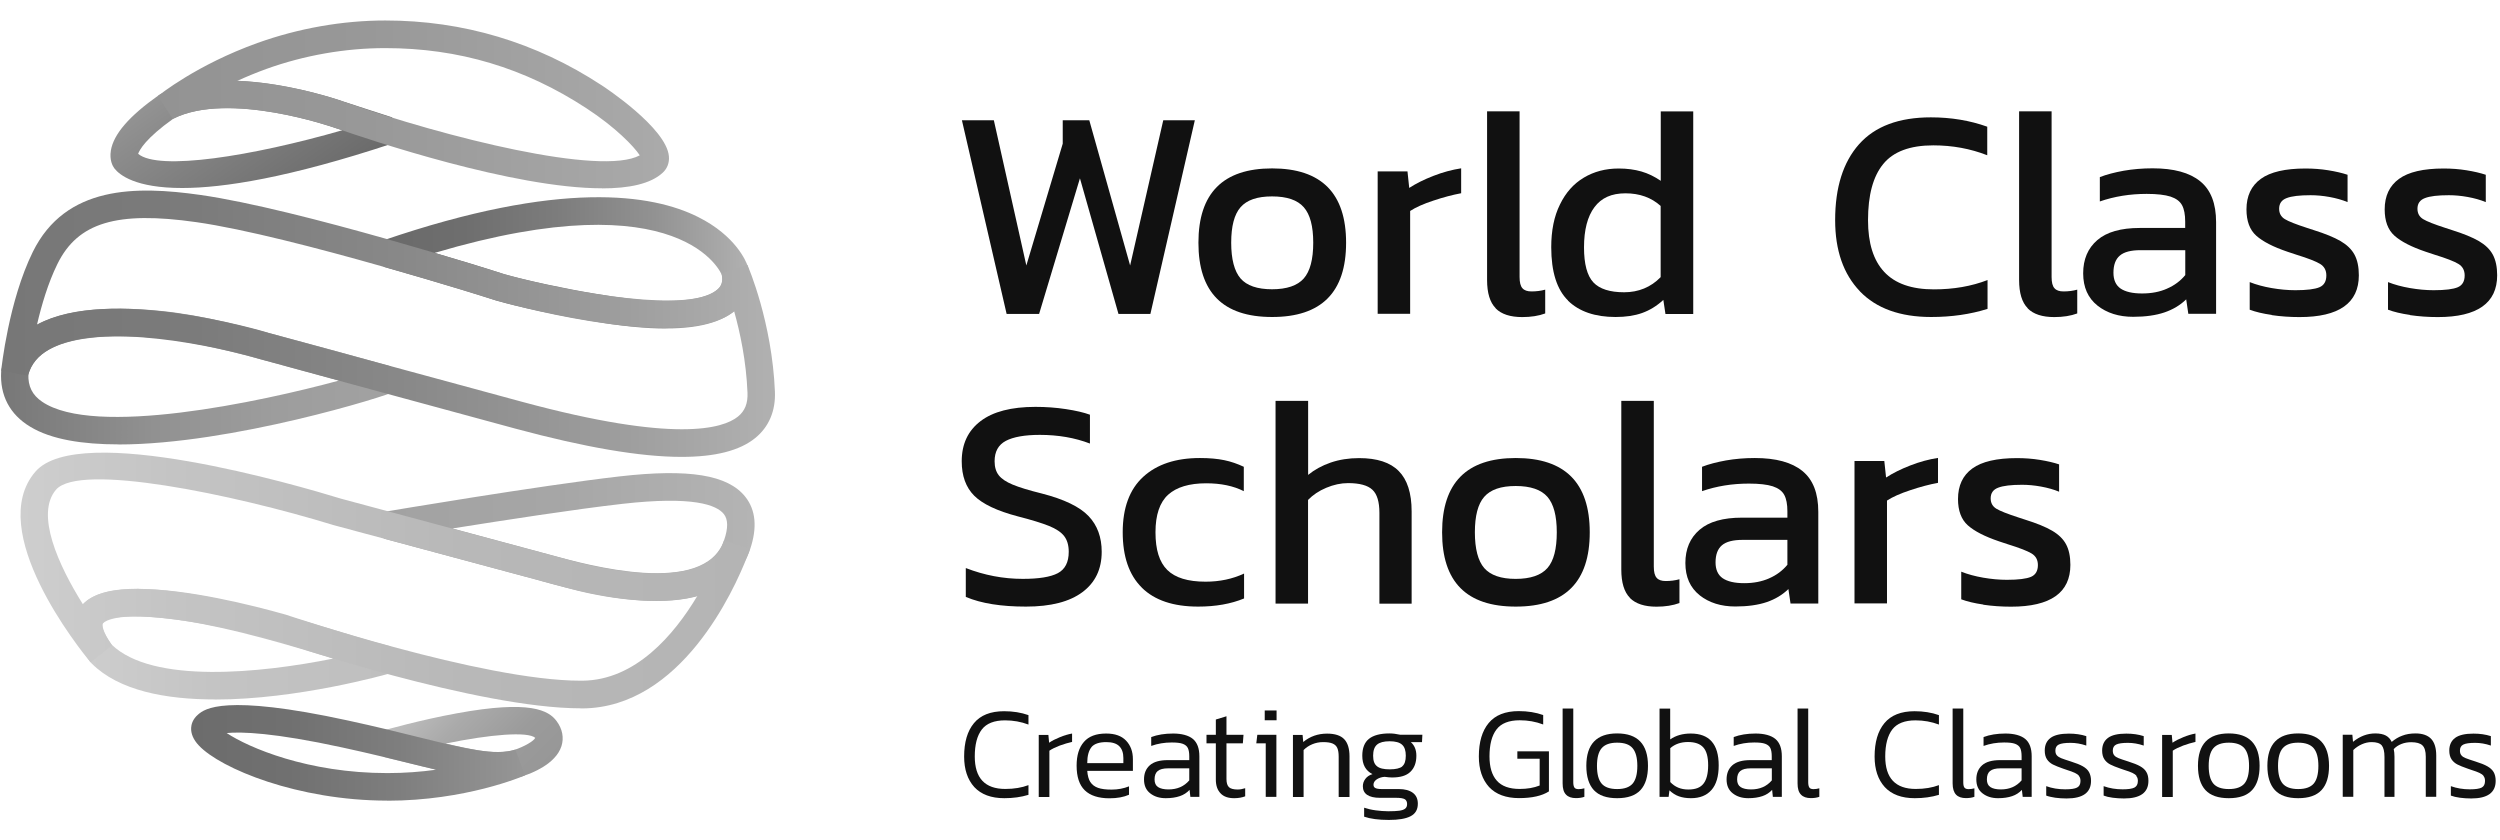
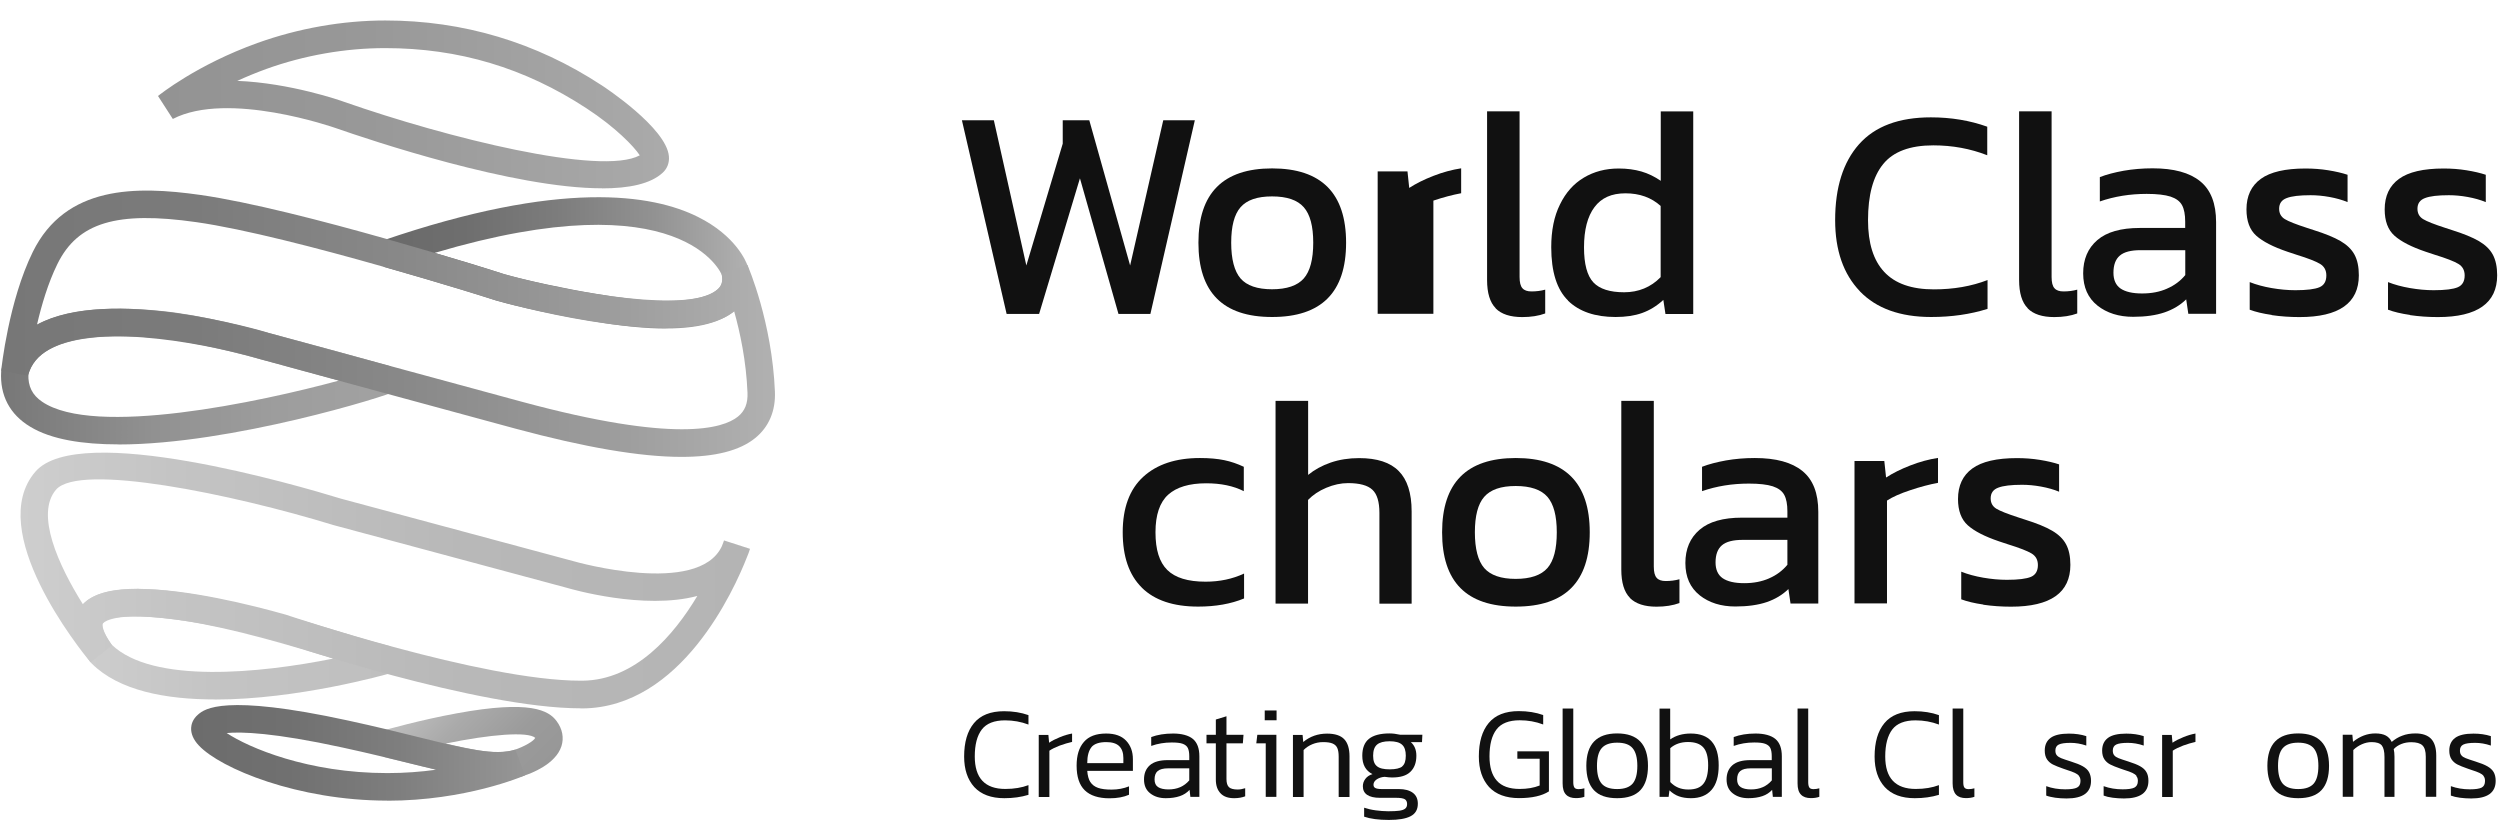
<svg xmlns="http://www.w3.org/2000/svg" width="119" height="40" viewBox="0 0 119 40" fill="none">
  <g clipPath="url(#clip0_107_31481)">
    <path d="M48.955 37.377V37.834C48.607 37.941 48.224 37.994 47.805 37.994C47.179 37.994 46.703 37.816 46.377 37.465C46.056 37.11 45.893 36.626 45.893 36.013C45.893 35.329 46.047 34.8 46.36 34.422C46.672 34.045 47.148 33.854 47.796 33.854C48.219 33.854 48.607 33.916 48.955 34.04V34.489C48.603 34.356 48.232 34.289 47.84 34.289C47.325 34.289 46.955 34.436 46.734 34.724C46.51 35.018 46.399 35.444 46.399 36.008C46.399 37.039 46.884 37.554 47.853 37.554C48.272 37.554 48.638 37.492 48.955 37.372V37.377Z" fill="#111111" />
    <path d="M49.942 35.351C50.088 35.253 50.255 35.169 50.453 35.089C50.647 35.009 50.841 34.951 51.031 34.916V35.315C50.85 35.355 50.656 35.413 50.445 35.489C50.237 35.569 50.075 35.648 49.951 35.733V37.936H49.444V34.982H49.903L49.938 35.355L49.942 35.351Z" fill="#111111" />
    <path d="M51.903 37.226C51.983 37.354 52.106 37.443 52.264 37.501C52.428 37.559 52.643 37.585 52.912 37.585C53.212 37.585 53.489 37.532 53.741 37.43V37.83C53.489 37.941 53.181 37.999 52.811 37.999C52.286 37.999 51.894 37.87 51.634 37.617C51.374 37.363 51.247 36.972 51.247 36.444C51.247 35.955 51.361 35.582 51.595 35.315C51.824 35.049 52.176 34.916 52.652 34.916C53.071 34.916 53.384 35.027 53.6 35.253C53.816 35.48 53.926 35.773 53.926 36.137V36.693H51.753C51.771 36.923 51.819 37.097 51.899 37.226H51.903ZM51.956 35.564C51.824 35.724 51.753 35.977 51.753 36.324H53.472V36.08C53.472 35.835 53.406 35.648 53.278 35.52C53.15 35.391 52.943 35.324 52.661 35.324C52.322 35.324 52.088 35.404 51.952 35.564H51.956Z" fill="#111111" />
    <path d="M56.627 37.594C56.499 37.732 56.345 37.834 56.16 37.896C55.975 37.959 55.755 37.994 55.49 37.994C55.195 37.994 54.948 37.919 54.75 37.763C54.551 37.608 54.455 37.39 54.455 37.101C54.455 36.812 54.547 36.59 54.732 36.426C54.917 36.262 55.204 36.182 55.587 36.182H56.609V35.999C56.609 35.831 56.587 35.702 56.543 35.609C56.499 35.515 56.416 35.449 56.297 35.404C56.178 35.36 56.001 35.342 55.776 35.342C55.433 35.342 55.107 35.395 54.798 35.506V35.084C55.093 34.973 55.442 34.916 55.843 34.916C56.244 34.916 56.578 35.004 56.781 35.173C56.988 35.346 57.09 35.622 57.09 35.999V37.932H56.662L56.623 37.594H56.627ZM55.6 36.573C55.371 36.573 55.208 36.617 55.107 36.701C55.005 36.786 54.957 36.919 54.957 37.101C54.957 37.27 55.014 37.394 55.124 37.465C55.234 37.537 55.402 37.577 55.618 37.577C56.036 37.577 56.363 37.434 56.609 37.146V36.573H55.6Z" fill="#111111" />
    <path d="M57.874 34.978V34.249L58.38 34.094V34.978H59.191L59.16 35.382H58.38V37.084C58.38 37.266 58.42 37.395 58.499 37.47C58.579 37.545 58.72 37.581 58.918 37.581C59.024 37.581 59.143 37.559 59.271 37.519V37.905C59.116 37.963 58.945 37.994 58.746 37.994C58.46 37.994 58.244 37.919 58.099 37.763C57.949 37.608 57.874 37.39 57.874 37.11V35.382H57.429V34.978H57.874Z" fill="#111111" />
    <path d="M60.756 37.932H60.249V35.382H59.8L59.848 34.978H60.756V37.932ZM60.201 34.285V33.818H60.765V34.285H60.201Z" fill="#111111" />
    <path d="M63.721 37.932V36.017C63.721 35.84 63.699 35.702 63.655 35.604C63.611 35.506 63.536 35.435 63.43 35.391C63.325 35.346 63.175 35.324 62.977 35.324C62.796 35.324 62.624 35.36 62.465 35.426C62.302 35.493 62.166 35.586 62.051 35.702V37.936H61.544V34.982H62.003L62.034 35.32C62.355 35.053 62.734 34.92 63.17 34.92C63.541 34.92 63.814 35.009 63.981 35.182C64.149 35.355 64.237 35.631 64.237 36.004V37.936H63.73L63.721 37.932Z" fill="#111111" />
    <path d="M66.868 38.043C66.793 37.999 66.656 37.976 66.462 37.976H65.682C65.414 37.976 65.211 37.928 65.074 37.834C64.938 37.741 64.872 37.603 64.872 37.426C64.872 37.297 64.911 37.181 64.991 37.075C65.07 36.968 65.184 36.892 65.33 36.848C65.008 36.688 64.845 36.399 64.845 35.973C64.845 35.609 64.951 35.338 65.162 35.169C65.374 35 65.7 34.911 66.141 34.911C66.295 34.911 66.462 34.933 66.647 34.973H67.705L67.687 35.324H67.154C67.331 35.48 67.419 35.693 67.419 35.973C67.419 36.306 67.322 36.559 67.132 36.741C66.943 36.924 66.652 37.008 66.264 37.008C66.176 37.008 66.057 36.999 65.907 36.977C65.771 36.986 65.647 37.026 65.541 37.092C65.436 37.163 65.378 37.248 65.378 37.35C65.378 37.426 65.405 37.479 65.466 37.51C65.524 37.541 65.625 37.559 65.771 37.559H66.581C66.872 37.559 67.097 37.621 67.256 37.741C67.414 37.861 67.489 38.034 67.489 38.256C67.489 38.536 67.375 38.732 67.145 38.852C66.916 38.971 66.573 39.029 66.11 39.029C65.621 39.029 65.229 38.976 64.933 38.874V38.447C65.096 38.501 65.277 38.545 65.48 38.572C65.683 38.598 65.885 38.616 66.083 38.616C66.308 38.616 66.484 38.607 66.608 38.59C66.731 38.572 66.824 38.541 66.885 38.492C66.947 38.443 66.978 38.372 66.978 38.27C66.978 38.163 66.938 38.083 66.863 38.039L66.868 38.043ZM66.744 36.479C66.859 36.386 66.916 36.217 66.916 35.973C66.916 35.728 66.859 35.555 66.74 35.449C66.621 35.338 66.423 35.284 66.145 35.284C65.868 35.284 65.669 35.338 65.546 35.444C65.422 35.551 65.361 35.724 65.361 35.973C65.361 36.222 65.422 36.373 65.541 36.47C65.66 36.573 65.863 36.621 66.15 36.621C66.436 36.621 66.639 36.573 66.753 36.479H66.744Z" fill="#111111" />
    <path d="M73.288 37.394V36.115H72.226V35.764H73.729V37.67C73.398 37.883 72.922 37.99 72.305 37.99C71.689 37.99 71.204 37.812 70.878 37.461C70.556 37.106 70.393 36.621 70.393 36.008C70.393 35.324 70.547 34.796 70.86 34.418C71.173 34.04 71.649 33.849 72.297 33.849C72.72 33.849 73.108 33.912 73.456 34.036V34.485C73.103 34.351 72.733 34.285 72.341 34.285C71.825 34.285 71.455 34.431 71.235 34.72C71.01 35.013 70.9 35.44 70.9 36.004C70.9 36.51 71.014 36.897 71.248 37.159C71.477 37.421 71.843 37.554 72.336 37.554C72.693 37.554 73.01 37.501 73.288 37.39V37.394Z" fill="#111111" />
    <path d="M74.888 33.73V37.239C74.888 37.359 74.91 37.443 74.945 37.492C74.98 37.541 75.051 37.563 75.139 37.563C75.227 37.563 75.324 37.55 75.416 37.523V37.928C75.306 37.968 75.174 37.99 75.015 37.99C74.808 37.99 74.65 37.937 74.544 37.825C74.434 37.714 74.381 37.537 74.381 37.292V33.725H74.888V33.73Z" fill="#111111" />
    <path d="M78.444 36.453C78.444 36.964 78.325 37.35 78.087 37.608C77.849 37.865 77.478 37.994 76.976 37.994C76.474 37.994 76.104 37.865 75.866 37.608C75.628 37.35 75.509 36.964 75.509 36.453C75.509 35.426 75.998 34.911 76.976 34.911C77.954 34.911 78.444 35.426 78.444 36.453ZM77.716 37.297C77.862 37.123 77.937 36.844 77.937 36.457C77.937 36.071 77.862 35.791 77.712 35.613C77.562 35.435 77.32 35.351 76.976 35.351C76.632 35.351 76.39 35.44 76.24 35.613C76.09 35.786 76.016 36.066 76.016 36.457C76.016 36.848 76.09 37.123 76.236 37.297C76.381 37.47 76.628 37.559 76.976 37.559C77.324 37.559 77.567 37.47 77.716 37.297Z" fill="#111111" />
    <path d="M81.466 37.603C81.237 37.865 80.911 37.994 80.488 37.994C80.268 37.994 80.078 37.963 79.915 37.905C79.752 37.848 79.602 37.75 79.466 37.621L79.426 37.932H78.994V33.73H79.501V35.196C79.77 35.009 80.096 34.916 80.479 34.916C81.365 34.916 81.81 35.422 81.81 36.431C81.81 36.955 81.695 37.346 81.462 37.608L81.466 37.603ZM79.505 35.617V37.226C79.726 37.461 80.008 37.581 80.36 37.581C80.713 37.581 80.942 37.488 81.087 37.301C81.233 37.115 81.308 36.821 81.308 36.426C81.308 36.031 81.233 35.751 81.078 35.578C80.924 35.404 80.682 35.32 80.347 35.32C80.012 35.32 79.726 35.418 79.505 35.613V35.617Z" fill="#111111" />
    <path d="M84.357 37.594C84.229 37.732 84.075 37.834 83.89 37.896C83.705 37.959 83.48 37.994 83.22 37.994C82.925 37.994 82.678 37.919 82.48 37.763C82.281 37.608 82.185 37.39 82.185 37.101C82.185 36.812 82.277 36.59 82.462 36.426C82.647 36.262 82.934 36.182 83.317 36.182H84.335V35.999C84.335 35.831 84.313 35.702 84.269 35.609C84.225 35.515 84.141 35.449 84.022 35.404C83.903 35.36 83.731 35.342 83.502 35.342C83.158 35.342 82.832 35.395 82.524 35.506V35.084C82.819 34.973 83.167 34.916 83.568 34.916C83.969 34.916 84.304 35.004 84.507 35.173C84.714 35.346 84.815 35.622 84.815 35.999V37.932H84.388L84.353 37.594H84.357ZM83.33 36.573C83.101 36.573 82.938 36.617 82.837 36.701C82.735 36.786 82.687 36.919 82.687 37.101C82.687 37.27 82.744 37.394 82.854 37.465C82.965 37.537 83.132 37.577 83.348 37.577C83.766 37.577 84.093 37.434 84.339 37.146V36.573H83.33Z" fill="#111111" />
    <path d="M86.071 33.73V37.239C86.071 37.359 86.093 37.443 86.129 37.492C86.164 37.541 86.234 37.563 86.322 37.563C86.41 37.563 86.507 37.55 86.6 37.523V37.928C86.49 37.968 86.358 37.99 86.199 37.99C85.992 37.99 85.833 37.937 85.728 37.825C85.617 37.714 85.564 37.537 85.564 37.292V33.725H86.071V33.73Z" fill="#111111" />
    <path d="M92.293 37.377V37.834C91.945 37.941 91.561 37.994 91.143 37.994C90.517 37.994 90.041 37.816 89.715 37.465C89.394 37.11 89.231 36.626 89.231 36.013C89.231 35.329 89.385 34.8 89.698 34.422C90.01 34.045 90.491 33.854 91.134 33.854C91.557 33.854 91.945 33.916 92.293 34.04V34.489C91.941 34.356 91.57 34.289 91.178 34.289C90.663 34.289 90.292 34.436 90.072 34.724C89.852 35.013 89.737 35.444 89.737 36.008C89.737 37.039 90.222 37.554 91.191 37.554C91.61 37.554 91.976 37.492 92.293 37.372V37.377Z" fill="#111111" />
    <path d="M93.452 33.73V37.239C93.452 37.359 93.47 37.443 93.509 37.492C93.549 37.541 93.615 37.563 93.703 37.563C93.8 37.563 93.893 37.55 93.981 37.523V37.928C93.875 37.968 93.739 37.99 93.58 37.99C93.373 37.99 93.214 37.937 93.108 37.825C93.003 37.714 92.945 37.537 92.945 37.292V33.725H93.452V33.73Z" fill="#111111" />
-     <path d="M96.246 37.594C96.118 37.732 95.964 37.834 95.779 37.896C95.594 37.959 95.373 37.994 95.109 37.994C94.814 37.994 94.567 37.919 94.368 37.763C94.17 37.608 94.073 37.39 94.073 37.101C94.073 36.812 94.166 36.59 94.351 36.426C94.536 36.262 94.822 36.182 95.206 36.182H96.228V35.999C96.228 35.831 96.206 35.702 96.162 35.609C96.118 35.515 96.034 35.449 95.915 35.404C95.796 35.36 95.62 35.342 95.395 35.342C95.052 35.342 94.725 35.395 94.417 35.506V35.084C94.712 34.973 95.06 34.916 95.461 34.916C95.862 34.916 96.197 35.004 96.4 35.173C96.607 35.346 96.708 35.622 96.708 35.999V37.932H96.281L96.241 37.594H96.246ZM95.219 36.573C94.99 36.573 94.827 36.617 94.725 36.701C94.624 36.786 94.576 36.919 94.576 37.101C94.576 37.27 94.633 37.394 94.743 37.465C94.853 37.537 95.021 37.577 95.237 37.577C95.655 37.577 95.981 37.434 96.228 37.146V36.573H95.219Z" fill="#111111" />
    <path d="M98.96 36.932C98.916 36.875 98.85 36.83 98.766 36.79C98.682 36.75 98.55 36.701 98.37 36.644L98.202 36.586C97.995 36.515 97.836 36.448 97.717 36.39C97.598 36.328 97.506 36.248 97.435 36.142C97.365 36.035 97.33 35.897 97.33 35.728C97.33 35.462 97.422 35.262 97.607 35.124C97.792 34.987 98.083 34.92 98.48 34.92C98.784 34.92 99.061 34.96 99.308 35.04V35.489C99.048 35.4 98.797 35.36 98.559 35.36C98.295 35.36 98.109 35.386 97.999 35.44C97.889 35.493 97.836 35.591 97.836 35.728C97.836 35.826 97.858 35.897 97.907 35.955C97.955 36.008 98.021 36.053 98.109 36.088C98.198 36.124 98.352 36.177 98.577 36.248C98.819 36.324 99.008 36.399 99.141 36.475C99.273 36.55 99.374 36.639 99.436 36.75C99.498 36.861 99.533 36.999 99.533 37.168C99.533 37.728 99.145 38.007 98.37 38.007C98.184 38.007 98.004 37.994 97.832 37.972C97.66 37.945 97.515 37.914 97.4 37.87V37.421C97.678 37.523 97.982 37.572 98.303 37.572C98.572 37.572 98.757 37.545 98.868 37.488C98.978 37.43 99.031 37.328 99.031 37.172C99.031 37.079 99.008 36.999 98.964 36.946L98.96 36.932Z" fill="#111111" />
    <path d="M101.697 36.932C101.653 36.875 101.587 36.83 101.503 36.79C101.419 36.75 101.287 36.701 101.102 36.644L100.934 36.586C100.727 36.515 100.564 36.448 100.45 36.39C100.331 36.328 100.238 36.248 100.168 36.142C100.097 36.035 100.062 35.897 100.062 35.728C100.062 35.462 100.155 35.262 100.34 35.124C100.525 34.987 100.816 34.92 101.212 34.92C101.516 34.92 101.794 34.96 102.041 35.04V35.489C101.781 35.4 101.529 35.36 101.291 35.36C101.027 35.36 100.842 35.386 100.732 35.44C100.622 35.493 100.569 35.591 100.569 35.728C100.569 35.826 100.591 35.897 100.639 35.955C100.688 36.013 100.754 36.053 100.842 36.088C100.93 36.124 101.084 36.177 101.309 36.248C101.551 36.324 101.741 36.399 101.873 36.475C102.005 36.55 102.107 36.639 102.168 36.75C102.234 36.857 102.265 36.999 102.265 37.168C102.265 37.728 101.877 38.007 101.102 38.007C100.917 38.007 100.736 37.994 100.564 37.972C100.392 37.95 100.247 37.914 100.133 37.87V37.421C100.415 37.523 100.714 37.572 101.036 37.572C101.305 37.572 101.49 37.545 101.6 37.488C101.706 37.43 101.763 37.328 101.763 37.172C101.763 37.079 101.741 36.999 101.692 36.946L101.697 36.932Z" fill="#111111" />
    <path d="M103.415 35.351C103.561 35.253 103.728 35.169 103.927 35.089C104.12 35.009 104.314 34.951 104.504 34.916V35.315C104.323 35.355 104.129 35.413 103.918 35.489C103.711 35.569 103.543 35.648 103.424 35.733V37.936H102.917V34.982H103.376L103.411 35.355L103.415 35.351Z" fill="#111111" />
-     <path d="M107.557 36.453C107.557 36.964 107.438 37.35 107.2 37.608C106.962 37.865 106.592 37.994 106.09 37.994C105.588 37.994 105.217 37.865 104.979 37.608C104.742 37.35 104.623 36.964 104.623 36.453C104.623 35.426 105.112 34.911 106.09 34.911C107.068 34.911 107.557 35.426 107.557 36.453ZM106.835 37.297C106.98 37.123 107.055 36.844 107.055 36.457C107.055 36.071 106.98 35.791 106.83 35.613C106.68 35.44 106.438 35.351 106.094 35.351C105.751 35.351 105.508 35.44 105.358 35.613C105.209 35.786 105.134 36.066 105.134 36.457C105.134 36.848 105.209 37.123 105.354 37.297C105.499 37.47 105.746 37.559 106.094 37.559C106.442 37.559 106.685 37.47 106.835 37.297Z" fill="#111111" />
    <path d="M110.862 36.453C110.862 36.964 110.743 37.35 110.505 37.608C110.267 37.865 109.897 37.994 109.395 37.994C108.892 37.994 108.522 37.865 108.284 37.608C108.046 37.35 107.927 36.964 107.927 36.453C107.927 35.426 108.416 34.911 109.395 34.911C110.373 34.911 110.862 35.426 110.862 36.453ZM110.135 37.297C110.28 37.123 110.355 36.844 110.355 36.457C110.355 36.071 110.28 35.791 110.13 35.613C109.981 35.44 109.738 35.351 109.395 35.351C109.051 35.351 108.809 35.44 108.659 35.613C108.509 35.786 108.434 36.066 108.434 36.457C108.434 36.848 108.509 37.123 108.654 37.297C108.8 37.47 109.046 37.559 109.395 37.559C109.743 37.559 109.985 37.47 110.135 37.297Z" fill="#111111" />
    <path d="M115.467 37.932V36.017C115.467 35.76 115.414 35.582 115.308 35.48C115.202 35.378 115.022 35.329 114.775 35.329C114.612 35.329 114.453 35.355 114.308 35.413C114.162 35.471 114.039 35.551 113.942 35.657C113.964 35.76 113.977 35.884 113.977 36.017V37.932H113.501V36.031C113.501 35.773 113.457 35.591 113.374 35.484C113.286 35.378 113.127 35.324 112.889 35.324C112.73 35.324 112.576 35.36 112.426 35.426C112.276 35.493 112.135 35.586 112.017 35.702V37.928H111.514V34.973H111.972L112.003 35.311C112.334 35.044 112.686 34.911 113.065 34.911C113.277 34.911 113.444 34.947 113.568 35.013C113.691 35.08 113.784 35.182 113.845 35.315C113.999 35.187 114.162 35.084 114.348 35.018C114.528 34.947 114.74 34.911 114.978 34.911C115.313 34.911 115.559 35 115.722 35.169C115.885 35.342 115.965 35.609 115.965 35.964V37.928H115.462L115.467 37.932Z" fill="#111111" />
    <path d="M118.217 36.932C118.173 36.875 118.107 36.83 118.023 36.79C117.939 36.75 117.807 36.701 117.626 36.644L117.459 36.586C117.252 36.515 117.089 36.448 116.974 36.39C116.855 36.328 116.763 36.248 116.692 36.142C116.622 36.035 116.586 35.897 116.586 35.728C116.586 35.462 116.679 35.262 116.864 35.124C117.049 34.987 117.34 34.92 117.737 34.92C118.041 34.92 118.318 34.96 118.565 35.04V35.489C118.305 35.4 118.058 35.36 117.816 35.36C117.551 35.36 117.366 35.386 117.256 35.44C117.146 35.493 117.093 35.591 117.093 35.728C117.093 35.826 117.115 35.897 117.164 35.955C117.212 36.013 117.278 36.053 117.366 36.088C117.455 36.124 117.609 36.177 117.833 36.248C118.076 36.324 118.265 36.399 118.397 36.475C118.53 36.55 118.631 36.639 118.697 36.75C118.759 36.857 118.794 36.999 118.794 37.168C118.794 37.728 118.406 38.007 117.631 38.007C117.446 38.007 117.265 37.994 117.093 37.972C116.921 37.95 116.776 37.914 116.661 37.87V37.421C116.943 37.523 117.243 37.572 117.565 37.572C117.833 37.572 118.019 37.545 118.129 37.488C118.234 37.43 118.287 37.328 118.287 37.172C118.287 37.079 118.265 36.999 118.221 36.946L118.217 36.932Z" fill="#111111" />
    <path d="M45.787 5.724H47.307L48.854 12.637L50.586 6.839V5.724H51.85L53.794 12.637L55.371 5.724H56.874L54.759 14.942H53.239L51.405 8.487L49.462 14.942H47.915L45.787 5.724Z" fill="#111111" />
    <path d="M57.045 11.553C57.045 9.198 58.213 8.016 60.553 8.016C62.893 8.016 64.074 9.194 64.074 11.553C64.074 13.912 62.902 15.089 60.553 15.089C58.204 15.089 57.045 13.912 57.045 11.553ZM62.06 13.254C62.36 12.912 62.51 12.343 62.51 11.553C62.51 10.762 62.36 10.207 62.06 9.864C61.76 9.522 61.258 9.349 60.549 9.349C59.839 9.349 59.35 9.522 59.05 9.864C58.751 10.207 58.605 10.771 58.605 11.553C58.605 12.334 58.755 12.912 59.05 13.254C59.346 13.596 59.848 13.769 60.549 13.769C61.249 13.769 61.76 13.596 62.06 13.254Z" fill="#111111" />
-     <path d="M65.577 8.159H66.996L67.079 8.945C67.401 8.736 67.784 8.545 68.229 8.372C68.674 8.199 69.115 8.079 69.551 8.012V9.198C69.146 9.274 68.705 9.389 68.229 9.549C67.754 9.705 67.388 9.869 67.123 10.042V14.938H65.577V8.154V8.159Z" fill="#111111" />
+     <path d="M65.577 8.159H66.996L67.079 8.945C67.401 8.736 67.784 8.545 68.229 8.372C68.674 8.199 69.115 8.079 69.551 8.012V9.198C69.146 9.274 68.705 9.389 68.229 9.549V14.938H65.577V8.154V8.159Z" fill="#111111" />
    <path d="M71.195 14.671C70.922 14.396 70.785 13.947 70.785 13.325V5.298H72.332V13.183C72.332 13.441 72.376 13.618 72.468 13.72C72.557 13.823 72.702 13.872 72.9 13.872C73.129 13.872 73.345 13.845 73.552 13.787V14.92C73.24 15.036 72.874 15.093 72.46 15.093C71.891 15.093 71.468 14.956 71.195 14.68V14.671Z" fill="#111111" />
    <path d="M74.641 14.307C74.108 13.787 73.839 12.939 73.839 11.766C73.839 10.975 73.975 10.295 74.253 9.736C74.526 9.171 74.905 8.745 75.39 8.456C75.875 8.167 76.425 8.021 77.051 8.021C77.448 8.021 77.809 8.07 78.131 8.163C78.453 8.256 78.761 8.407 79.052 8.607V5.302H80.598V14.947H79.276L79.175 14.276C78.862 14.565 78.527 14.769 78.166 14.898C77.805 15.027 77.386 15.089 76.901 15.089C75.928 15.089 75.17 14.831 74.636 14.311L74.641 14.307ZM79.047 13.196V9.802C78.602 9.402 78.043 9.202 77.373 9.202C76.703 9.202 76.227 9.42 75.897 9.86C75.566 10.3 75.399 10.94 75.399 11.779C75.399 12.57 75.549 13.125 75.844 13.441C76.139 13.756 76.633 13.912 77.311 13.912C77.99 13.912 78.58 13.672 79.043 13.196H79.047Z" fill="#111111" />
    <path d="M88.53 13.863C87.746 13.045 87.353 11.917 87.353 10.478C87.353 8.923 87.733 7.719 88.49 6.866C89.248 6.013 90.39 5.586 91.91 5.586C92.866 5.586 93.761 5.733 94.593 6.031V7.39C93.787 7.075 92.932 6.919 92.024 6.919C90.918 6.919 90.121 7.217 89.641 7.808C89.156 8.399 88.918 9.291 88.918 10.482C88.918 11.57 89.173 12.392 89.689 12.943C90.204 13.498 90.993 13.774 92.051 13.774C92.989 13.774 93.84 13.627 94.607 13.33V14.702C93.791 14.96 92.897 15.089 91.923 15.089C90.447 15.089 89.314 14.68 88.53 13.867V13.863Z" fill="#111111" />
    <path d="M96.519 14.671C96.246 14.396 96.109 13.947 96.109 13.325V5.298H97.656V13.183C97.656 13.441 97.7 13.618 97.793 13.72C97.881 13.823 98.026 13.872 98.225 13.872C98.454 13.872 98.67 13.845 98.877 13.787V14.92C98.564 15.036 98.198 15.093 97.784 15.093C97.215 15.093 96.792 14.956 96.519 14.68V14.671Z" fill="#111111" />
    <path d="M99.842 14.547C99.388 14.187 99.159 13.676 99.159 13.01C99.159 12.343 99.383 11.815 99.833 11.428C100.282 11.042 100.957 10.851 101.855 10.851H104.015V10.549C104.015 10.215 103.966 9.953 103.865 9.767C103.763 9.58 103.583 9.447 103.318 9.358C103.054 9.274 102.675 9.229 102.182 9.229C101.388 9.229 100.644 9.349 99.952 9.589V8.43C100.274 8.305 100.652 8.207 101.089 8.127C101.525 8.052 101.983 8.012 102.464 8.012C103.468 8.012 104.222 8.216 104.729 8.629C105.235 9.038 105.486 9.687 105.486 10.575V14.938H104.164L104.063 14.249C103.781 14.525 103.433 14.733 103.028 14.871C102.622 15.009 102.124 15.08 101.538 15.08C100.855 15.08 100.291 14.902 99.833 14.542L99.842 14.547ZM103.151 13.738C103.504 13.587 103.79 13.37 104.019 13.094V11.908H101.891C101.437 11.908 101.106 11.992 100.904 12.166C100.701 12.339 100.6 12.61 100.6 12.983C100.6 13.325 100.714 13.578 100.939 13.734C101.168 13.889 101.507 13.969 101.961 13.969C102.415 13.969 102.803 13.894 103.155 13.738H103.151Z" fill="#111111" />
    <path d="M108.135 14.991C107.707 14.929 107.359 14.845 107.086 14.742V13.428C107.399 13.552 107.747 13.645 108.13 13.712C108.514 13.778 108.888 13.814 109.258 13.814C109.809 13.814 110.188 13.765 110.408 13.672C110.624 13.579 110.734 13.392 110.734 13.112C110.734 12.863 110.633 12.681 110.435 12.561C110.237 12.441 109.862 12.295 109.316 12.126L108.888 11.984C108.205 11.753 107.712 11.499 107.399 11.22C107.086 10.94 106.932 10.522 106.932 9.967C106.932 9.327 107.161 8.843 107.615 8.514C108.069 8.185 108.778 8.021 109.743 8.021C110.113 8.021 110.474 8.048 110.827 8.105C111.184 8.163 111.488 8.234 111.744 8.319V9.62C111.488 9.514 111.202 9.434 110.884 9.376C110.567 9.318 110.267 9.292 109.981 9.292C109.461 9.292 109.082 9.336 108.844 9.429C108.606 9.518 108.487 9.687 108.487 9.936C108.487 10.153 108.575 10.318 108.756 10.429C108.937 10.54 109.289 10.678 109.822 10.851L110.135 10.953C110.686 11.126 111.109 11.3 111.413 11.477C111.717 11.655 111.937 11.868 112.074 12.121C112.211 12.375 112.281 12.703 112.281 13.103C112.281 14.427 111.338 15.093 109.457 15.093C109.003 15.093 108.562 15.062 108.135 15V14.991Z" fill="#111111" />
    <path d="M114.718 14.991C114.291 14.929 113.943 14.845 113.669 14.742V13.428C113.982 13.552 114.33 13.645 114.714 13.712C115.097 13.778 115.472 13.814 115.842 13.814C116.393 13.814 116.776 13.765 116.992 13.672C117.208 13.579 117.318 13.392 117.318 13.112C117.318 12.863 117.217 12.681 117.018 12.561C116.82 12.441 116.445 12.295 115.895 12.126L115.467 11.984C114.784 11.753 114.291 11.499 113.978 11.22C113.665 10.94 113.511 10.522 113.511 9.967C113.511 9.327 113.74 8.843 114.194 8.514C114.648 8.185 115.357 8.021 116.322 8.021C116.692 8.021 117.054 8.048 117.406 8.105C117.763 8.163 118.067 8.234 118.323 8.319V9.62C118.067 9.514 117.781 9.434 117.463 9.376C117.146 9.318 116.846 9.292 116.564 9.292C116.044 9.292 115.666 9.336 115.428 9.429C115.19 9.518 115.071 9.687 115.071 9.936C115.071 10.153 115.159 10.318 115.339 10.429C115.52 10.54 115.873 10.678 116.406 10.851L116.719 10.953C117.269 11.126 117.693 11.3 117.997 11.477C118.301 11.655 118.521 11.868 118.658 12.121C118.794 12.375 118.865 12.703 118.865 13.103C118.865 14.427 117.922 15.093 116.04 15.093C115.586 15.093 115.146 15.062 114.718 15V14.991Z" fill="#111111" />
-     <path d="M45.972 28.412V27.039C46.853 27.381 47.757 27.554 48.682 27.554C49.449 27.554 50.004 27.466 50.352 27.283C50.696 27.101 50.872 26.764 50.872 26.266C50.872 25.951 50.797 25.702 50.652 25.515C50.507 25.329 50.264 25.169 49.934 25.035C49.603 24.902 49.105 24.747 48.444 24.578C47.462 24.32 46.77 23.991 46.373 23.596C45.977 23.201 45.778 22.654 45.778 21.957C45.778 21.135 46.078 20.5 46.673 20.047C47.268 19.593 48.14 19.367 49.286 19.367C49.788 19.367 50.273 19.402 50.74 19.474C51.207 19.545 51.59 19.634 51.881 19.74V21.113C51.163 20.837 50.365 20.7 49.497 20.7C48.779 20.7 48.237 20.797 47.88 20.984C47.519 21.175 47.343 21.499 47.343 21.957C47.343 22.232 47.409 22.454 47.541 22.623C47.673 22.792 47.893 22.939 48.202 23.067C48.51 23.196 48.969 23.338 49.586 23.49C50.656 23.765 51.397 24.125 51.815 24.565C52.234 25.004 52.441 25.573 52.441 26.266C52.441 27.088 52.137 27.728 51.524 28.185C50.912 28.643 50.017 28.874 48.836 28.874C47.656 28.874 46.704 28.723 45.981 28.416L45.972 28.412Z" fill="#111111" />
    <path d="M54.349 27.968C53.741 27.368 53.441 26.488 53.441 25.333C53.441 24.178 53.767 23.29 54.419 22.695C55.071 22.099 55.97 21.802 57.116 21.802C57.57 21.802 57.953 21.837 58.275 21.904C58.596 21.97 58.901 22.077 59.205 22.219V23.379C58.711 23.13 58.116 23.005 57.416 23.005C56.609 23.005 56.005 23.188 55.605 23.547C55.203 23.912 55.001 24.507 55.001 25.338C55.001 26.169 55.186 26.755 55.56 27.128C55.935 27.501 56.543 27.688 57.385 27.688C58.059 27.688 58.667 27.559 59.218 27.301V28.487C58.592 28.745 57.865 28.874 57.032 28.874C55.847 28.874 54.957 28.572 54.349 27.972V27.968Z" fill="#111111" />
    <path d="M60.721 19.082H62.267V22.605C62.571 22.357 62.928 22.161 63.338 22.019C63.752 21.877 64.202 21.806 64.695 21.806C65.546 21.806 66.176 22.01 66.581 22.423C66.987 22.832 67.194 23.472 67.194 24.342V28.736H65.66V24.413C65.66 23.889 65.55 23.52 65.326 23.312C65.105 23.103 64.717 22.996 64.167 22.996C63.827 22.996 63.479 23.072 63.131 23.218C62.779 23.365 62.492 23.561 62.263 23.796V28.732H60.716V19.087L60.721 19.082Z" fill="#111111" />
    <path d="M68.644 25.338C68.644 22.983 69.811 21.802 72.151 21.802C74.491 21.802 75.672 22.979 75.672 25.338C75.672 27.697 74.5 28.874 72.151 28.874C69.802 28.874 68.644 27.697 68.644 25.338ZM73.658 27.039C73.958 26.697 74.103 26.128 74.103 25.338C74.103 24.547 73.953 23.992 73.658 23.65C73.359 23.308 72.856 23.134 72.147 23.134C71.437 23.134 70.948 23.308 70.648 23.65C70.349 23.992 70.204 24.556 70.204 25.338C70.204 26.12 70.353 26.697 70.648 27.039C70.948 27.381 71.446 27.555 72.147 27.555C72.847 27.555 73.359 27.381 73.658 27.039Z" fill="#111111" />
    <path d="M77.584 28.456C77.311 28.181 77.174 27.732 77.174 27.11V19.082H78.721V26.968C78.721 27.226 78.765 27.403 78.858 27.505C78.946 27.608 79.091 27.657 79.289 27.657C79.519 27.657 79.734 27.63 79.942 27.572V28.705C79.629 28.82 79.263 28.878 78.849 28.878C78.28 28.878 77.862 28.74 77.584 28.465V28.456Z" fill="#111111" />
    <path d="M80.907 28.336C80.453 27.977 80.224 27.466 80.224 26.799C80.224 26.133 80.448 25.604 80.898 25.218C81.347 24.831 82.022 24.64 82.92 24.64H85.08V24.338C85.08 24.005 85.031 23.743 84.93 23.556C84.828 23.37 84.648 23.236 84.383 23.148C84.119 23.063 83.74 23.019 83.246 23.019C82.453 23.019 81.709 23.139 81.017 23.379V22.219C81.338 22.095 81.717 21.997 82.154 21.917C82.59 21.841 83.048 21.802 83.528 21.802C84.533 21.802 85.287 22.006 85.793 22.419C86.3 22.828 86.551 23.476 86.551 24.365V28.727H85.229L85.128 28.039C84.846 28.314 84.498 28.523 84.093 28.661C83.687 28.798 83.189 28.869 82.603 28.869C81.92 28.869 81.356 28.692 80.898 28.332L80.907 28.336ZM84.212 27.528C84.564 27.377 84.85 27.159 85.08 26.884V25.698H82.951C82.497 25.698 82.167 25.782 81.964 25.955C81.761 26.128 81.66 26.399 81.66 26.773C81.66 27.115 81.775 27.368 81.999 27.523C82.229 27.679 82.568 27.759 83.022 27.759C83.476 27.759 83.863 27.683 84.216 27.528H84.212Z" fill="#111111" />
    <path d="M88.274 21.944H89.693L89.777 22.73C90.099 22.521 90.482 22.33 90.927 22.157C91.372 21.983 91.813 21.863 92.249 21.797V22.983C91.844 23.058 91.403 23.174 90.927 23.334C90.456 23.489 90.085 23.654 89.821 23.827V28.723H88.274V21.939V21.944Z" fill="#111111" />
    <path d="M94.404 28.776C93.976 28.714 93.628 28.63 93.355 28.527V27.212C93.668 27.337 94.016 27.43 94.399 27.497C94.783 27.563 95.157 27.599 95.527 27.599C96.078 27.599 96.457 27.55 96.677 27.457C96.893 27.363 97.004 27.177 97.004 26.897C97.004 26.648 96.902 26.466 96.704 26.346C96.506 26.226 96.131 26.08 95.585 25.911L95.157 25.769C94.474 25.538 93.981 25.284 93.668 25.005C93.355 24.725 93.201 24.307 93.201 23.752C93.201 23.112 93.43 22.628 93.884 22.299C94.338 21.97 95.047 21.806 96.012 21.806C96.382 21.806 96.743 21.833 97.096 21.89C97.453 21.948 97.757 22.019 98.013 22.104V23.405C97.757 23.299 97.471 23.219 97.153 23.161C96.836 23.103 96.536 23.076 96.25 23.076C95.73 23.076 95.351 23.121 95.113 23.214C94.875 23.303 94.756 23.472 94.756 23.721C94.756 23.938 94.844 24.103 95.025 24.214C95.206 24.325 95.558 24.462 96.091 24.636L96.404 24.738C96.955 24.911 97.378 25.084 97.682 25.262C97.986 25.44 98.207 25.653 98.343 25.906C98.48 26.16 98.55 26.488 98.55 26.888C98.55 28.212 97.607 28.878 95.726 28.878C95.272 28.878 94.831 28.847 94.404 28.785V28.776Z" fill="#111111" />
-     <path d="M8.671 8.949C6.454 8.949 5.692 8.332 5.445 8.016C5.357 7.897 5.203 7.617 5.278 7.159C5.41 6.382 6.15 5.524 7.547 4.538L7.626 4.489C10.768 2.868 16.153 4.765 16.382 4.845L18.665 5.586V6.835C13.751 8.461 10.636 8.949 8.666 8.949H8.671ZM6.578 7.323C7.543 8.141 11.971 7.443 16.294 6.2L15.963 6.093C15.893 6.066 10.914 4.316 8.257 5.644C6.926 6.59 6.639 7.141 6.573 7.328L6.578 7.323Z" fill="url(#paint0_linear_107_31481)" />
    <path d="M31.712 15.64C30.721 15.64 29.54 15.52 28.17 15.28C26.698 15.044 24.697 14.618 23.627 14.307C21.661 13.658 18.299 12.708 18.264 12.699L18.229 11.446C26.689 8.549 31.052 9.238 33.224 10.326C35.031 11.228 35.52 12.459 35.586 12.654C35.722 13.027 35.802 13.832 35.246 14.507C34.63 15.258 33.462 15.635 31.708 15.635L31.712 15.64ZM20.692 12.037C21.767 12.352 23.054 12.739 24.01 13.054C25.001 13.338 26.971 13.761 28.381 13.987C32.783 14.751 33.942 14.036 34.237 13.689C34.462 13.427 34.374 13.13 34.365 13.099C34.347 13.05 32.532 8.523 20.692 12.037Z" fill="url(#paint1_linear_107_31481)" />
    <path d="M5.639 21.153C3.938 21.153 2.44 20.922 1.44 20.313C0.462 19.727 -0.014 18.812 0.056 17.679L0.074 17.572C0.44 15.991 2.066 14.227 7.706 14.805C9.671 15.004 11.729 15.564 13.544 16.053L14.175 16.222C16.73 16.906 18.616 17.443 18.616 17.443L18.784 18.634C18.466 18.834 11.024 21.157 5.644 21.157L5.639 21.153ZM1.352 17.817C1.33 18.385 1.537 18.803 1.999 19.118C4.476 20.82 12.364 19.14 16.14 18.114C15.479 17.932 14.695 17.719 13.84 17.488L13.205 17.314C11.438 16.835 9.433 16.293 7.569 16.102C5.873 15.928 1.898 15.751 1.352 17.812V17.817Z" fill="url(#paint2_linear_107_31481)" />
    <path d="M28.65 8.963C24.442 8.963 17.621 6.67 15.955 6.088C15.902 6.071 10.848 4.303 8.226 5.662L7.521 4.569C7.596 4.511 9.363 3.085 12.254 2.046C14.197 1.348 16.303 0.975 18.339 0.975C22.045 0.975 25.513 2.01 28.637 4.058C28.765 4.138 31.73 6.093 31.84 7.443C31.867 7.745 31.761 8.021 31.55 8.216C30.972 8.758 29.933 8.967 28.655 8.967L28.65 8.963ZM11.284 3.849C13.809 3.947 16.233 4.791 16.383 4.849C21.261 6.555 28.619 8.39 30.453 7.394C30.175 6.964 29.276 6.044 27.923 5.16C24.971 3.227 21.833 2.29 18.33 2.29C16.44 2.29 14.483 2.632 12.681 3.281C12.179 3.463 11.712 3.658 11.284 3.854V3.849Z" fill="url(#paint3_linear_107_31481)" />
    <path d="M32.444 21.748C30.483 21.748 27.857 21.299 24.53 20.402C19.907 19.154 12.399 17.101 12.399 17.101C10.411 16.506 4.771 15.262 2.356 16.621C1.81 16.928 1.475 17.341 1.33 17.887L0.056 17.648C0.069 17.514 0.413 14.325 1.563 11.988C3.123 8.825 6.468 8.843 9.53 9.278C14.219 9.944 23.605 12.925 24.001 13.05C27.258 13.951 32.933 14.951 34.185 13.756C34.308 13.64 34.436 13.45 34.343 13.014L35.577 12.61C35.626 12.721 36.749 15.338 36.886 18.638C36.925 19.558 36.599 20.326 35.943 20.855C35.207 21.45 34.048 21.748 32.448 21.748H32.444ZM12.76 15.839C12.76 15.839 20.256 17.883 24.869 19.131C32.118 21.09 34.409 20.411 35.127 19.829C35.458 19.562 35.603 19.198 35.581 18.692C35.52 17.19 35.229 15.826 34.947 14.822C32.638 16.679 25.138 14.725 23.631 14.307C23.512 14.271 13.932 11.228 9.349 10.575C5.555 10.033 3.7 10.593 2.731 12.57C2.29 13.463 1.977 14.525 1.761 15.453C5.163 13.583 12.452 15.742 12.76 15.835V15.839Z" fill="url(#paint4_linear_107_31481)" />
-     <path d="M31.263 28.607C29.214 28.607 27.011 27.999 25.816 27.67L25.482 27.577L18.268 25.635L18.33 24.356C18.405 24.343 25.658 23.116 29.487 22.677C32.796 22.299 34.643 22.601 35.475 23.645C35.978 24.276 36.053 25.12 35.705 26.146C35.053 28.047 33.228 28.607 31.267 28.607H31.263ZM21.538 25.155L26.156 26.399C27.98 26.901 33.532 28.434 34.466 25.715C34.665 25.142 34.66 24.724 34.453 24.467C34.109 24.036 32.999 23.601 29.628 23.983C27.398 24.236 23.983 24.765 21.533 25.155H21.538Z" fill="url(#paint5_linear_107_31481)" />
    <path d="M10.231 33.294C7.9 33.294 5.657 32.881 4.357 31.575L4.291 31.499C3.559 30.495 3.392 29.651 3.784 28.998C4.366 28.034 6.014 27.794 8.962 28.252C11.579 28.656 14.611 29.589 16.616 30.206C17.81 30.575 18.581 30.762 18.59 30.766L18.616 32.037C18.343 32.117 14.161 33.298 10.231 33.298V33.294ZM5.313 30.682C7.256 32.565 12.394 32.046 15.862 31.348C13.875 30.74 11.121 29.913 8.768 29.549C5.34 29.02 4.903 29.673 4.899 29.678C4.859 29.74 4.864 30.047 5.313 30.682Z" fill="url(#paint6_linear_107_31481)" />
    <path d="M23.684 37.114C23.503 37.114 23.309 37.106 23.098 37.083C22.459 37.017 21.754 36.861 20.67 36.612C20.273 36.524 19.898 36.43 19.453 36.319C19.123 36.239 18.748 36.146 18.294 36.035L18.268 34.764C18.339 34.747 19.973 34.276 21.754 33.952C25.239 33.312 26.12 33.814 26.495 34.325C26.773 34.698 26.852 35.12 26.724 35.52C26.447 36.386 25.257 36.821 24.957 36.919C24.816 36.972 24.389 37.114 23.688 37.114H23.684ZM21.203 35.391C22.097 35.595 22.705 35.724 23.225 35.777C24.045 35.862 24.472 35.697 24.477 35.697C24.953 35.542 25.42 35.267 25.477 35.12C25.12 34.813 23.353 34.951 21.207 35.395L21.203 35.391Z" fill="url(#paint7_linear_107_31481)" />
    <path d="M27.641 33.716C22.741 33.716 13.606 30.642 13.214 30.509C9.248 29.394 5.344 28.998 4.881 29.674C4.837 29.736 4.837 30.042 5.335 30.718L4.313 31.53C3.788 30.895 -0.737 25.258 1.686 22.45C3.753 20.056 14.17 23.103 16.237 23.738L27.323 26.719C27.398 26.741 33.228 28.394 34.356 26.009C34.427 25.835 34.462 25.733 34.462 25.724L35.7 26.124C35.656 26.266 35.608 26.404 35.55 26.533C34.942 28.083 32.426 33.681 27.729 33.721C27.698 33.721 27.663 33.721 27.632 33.721L27.641 33.716ZM6.604 28.034C8.918 28.034 11.976 28.798 13.597 29.256C13.721 29.296 22.952 32.401 27.636 32.401C27.667 32.401 27.694 32.401 27.724 32.401C30.249 32.379 32.083 30.224 33.193 28.367C30.646 29.047 27.183 28.039 26.971 27.977L15.88 24.996C11.055 23.516 3.784 22.019 2.669 23.307C1.669 24.467 2.784 26.91 3.943 28.758C4.445 28.225 5.428 28.03 6.6 28.03L6.604 28.034Z" fill="url(#paint8_linear_107_31481)" />
    <path d="M18.44 38.11C14.188 38.11 10.495 36.586 9.464 35.484C9.204 35.209 9.085 34.924 9.098 34.645C9.107 34.498 9.16 34.236 9.437 34.005C9.733 33.756 10.627 33.005 16.572 34.298C17.88 34.582 18.964 34.849 19.925 35.089C22.19 35.649 23.56 35.986 24.534 35.68L24.984 36.91C24.869 36.959 22.163 38.114 18.436 38.114L18.44 38.11ZM10.79 34.893C11.835 35.586 14.65 36.799 18.44 36.799C19.273 36.799 20.053 36.737 20.758 36.639C20.401 36.555 20.022 36.462 19.621 36.364C18.669 36.128 17.594 35.862 16.303 35.582C13.02 34.867 11.482 34.827 10.79 34.893ZM10.398 34.676V34.716V34.702C10.398 34.702 10.398 34.684 10.398 34.676Z" fill="url(#paint9_linear_107_31481)" />
  </g>
  <defs>
    <linearGradient id="paint0_linear_107_31481" x1="9.521" y1="3.148" x2="14.301" y2="9.921" gradientUnits="userSpaceOnUse">
      <stop stop-color="#939393" />
      <stop offset="0.15" stop-color="#8C8C8C" />
      <stop offset="1" stop-color="#6A6A6A" />
    </linearGradient>
    <linearGradient id="paint1_linear_107_31481" x1="18.229" y1="12.512" x2="35.691" y2="12.512" gradientUnits="userSpaceOnUse">
      <stop stop-color="#6A6A6A" />
      <stop offset="0.22" stop-color="#6E6E6E" />
      <stop offset="0.47" stop-color="#7C7C7C" />
      <stop offset="0.74" stop-color="#929292" />
      <stop offset="1" stop-color="#B1B1B1" />
    </linearGradient>
    <linearGradient id="paint2_linear_107_31481" x1="0.047" y1="17.923" x2="18.779" y2="17.923" gradientUnits="userSpaceOnUse">
      <stop stop-color="#777777" />
      <stop offset="0.07" stop-color="#7C7C7C" />
      <stop offset="0.39" stop-color="#919191" />
      <stop offset="0.7" stop-color="#9D9D9D" />
      <stop offset="1" stop-color="#A2A2A2" />
    </linearGradient>
    <linearGradient id="paint3_linear_107_31481" x1="7.517" y1="4.964" x2="31.84" y2="4.964" gradientUnits="userSpaceOnUse">
      <stop stop-color="#939393" />
      <stop offset="0.41" stop-color="#989898" />
      <stop offset="0.94" stop-color="#A8A8A8" />
      <stop offset="1" stop-color="#ABABAB" />
    </linearGradient>
    <linearGradient id="paint4_linear_107_31481" x1="0.056" y1="15.409" x2="36.886" y2="15.409" gradientUnits="userSpaceOnUse">
      <stop stop-color="#777777" />
      <stop offset="0.25" stop-color="#7B7B7B" />
      <stop offset="0.53" stop-color="#898989" />
      <stop offset="0.82" stop-color="#9F9F9F" />
      <stop offset="1" stop-color="#B1B1B1" />
    </linearGradient>
    <linearGradient id="paint5_linear_107_31481" x1="18.273" y1="25.564" x2="35.916" y2="25.564" gradientUnits="userSpaceOnUse">
      <stop stop-color="#A2A2A2" />
      <stop offset="0.47" stop-color="#A6A6A6" />
      <stop offset="1" stop-color="#B4B4B4" />
    </linearGradient>
    <linearGradient id="paint6_linear_107_31481" x1="3.581" y1="30.66" x2="18.616" y2="30.66" gradientUnits="userSpaceOnUse">
      <stop stop-color="#CECECE" />
      <stop offset="0.48" stop-color="#C3C3C3" />
      <stop offset="1" stop-color="#BFBFBF" />
    </linearGradient>
    <linearGradient id="paint7_linear_107_31481" x1="20.123" y1="32.89" x2="24.872" y2="37.6" gradientUnits="userSpaceOnUse">
      <stop stop-color="#BFBFBF" />
      <stop offset="0.34" stop-color="#AAAAAA" />
      <stop offset="0.7" stop-color="#9B9B9B" />
      <stop offset="1" stop-color="#979797" />
    </linearGradient>
    <linearGradient id="paint8_linear_107_31481" x1="0.981" y1="27.63" x2="35.709" y2="27.63" gradientUnits="userSpaceOnUse">
      <stop stop-color="#CECECE" />
      <stop offset="0.21" stop-color="#C4C4C4" />
      <stop offset="0.61" stop-color="#B8B8B8" />
      <stop offset="1" stop-color="#B4B4B4" />
    </linearGradient>
    <linearGradient id="paint9_linear_107_31481" x1="9.094" y1="35.835" x2="24.988" y2="35.835" gradientUnits="userSpaceOnUse">
      <stop stop-color="#6C6C6C" />
      <stop offset="0.29" stop-color="#707070" />
      <stop offset="0.62" stop-color="#7E7E7E" />
      <stop offset="0.97" stop-color="#949494" />
      <stop offset="1" stop-color="#979797" />
    </linearGradient>
    <clipPath id="clip0_107_31481">
      <rect width="118.817" height="38.059" fill="white" transform="translate(0.047 0.971)" />
    </clipPath>
  </defs>
</svg>